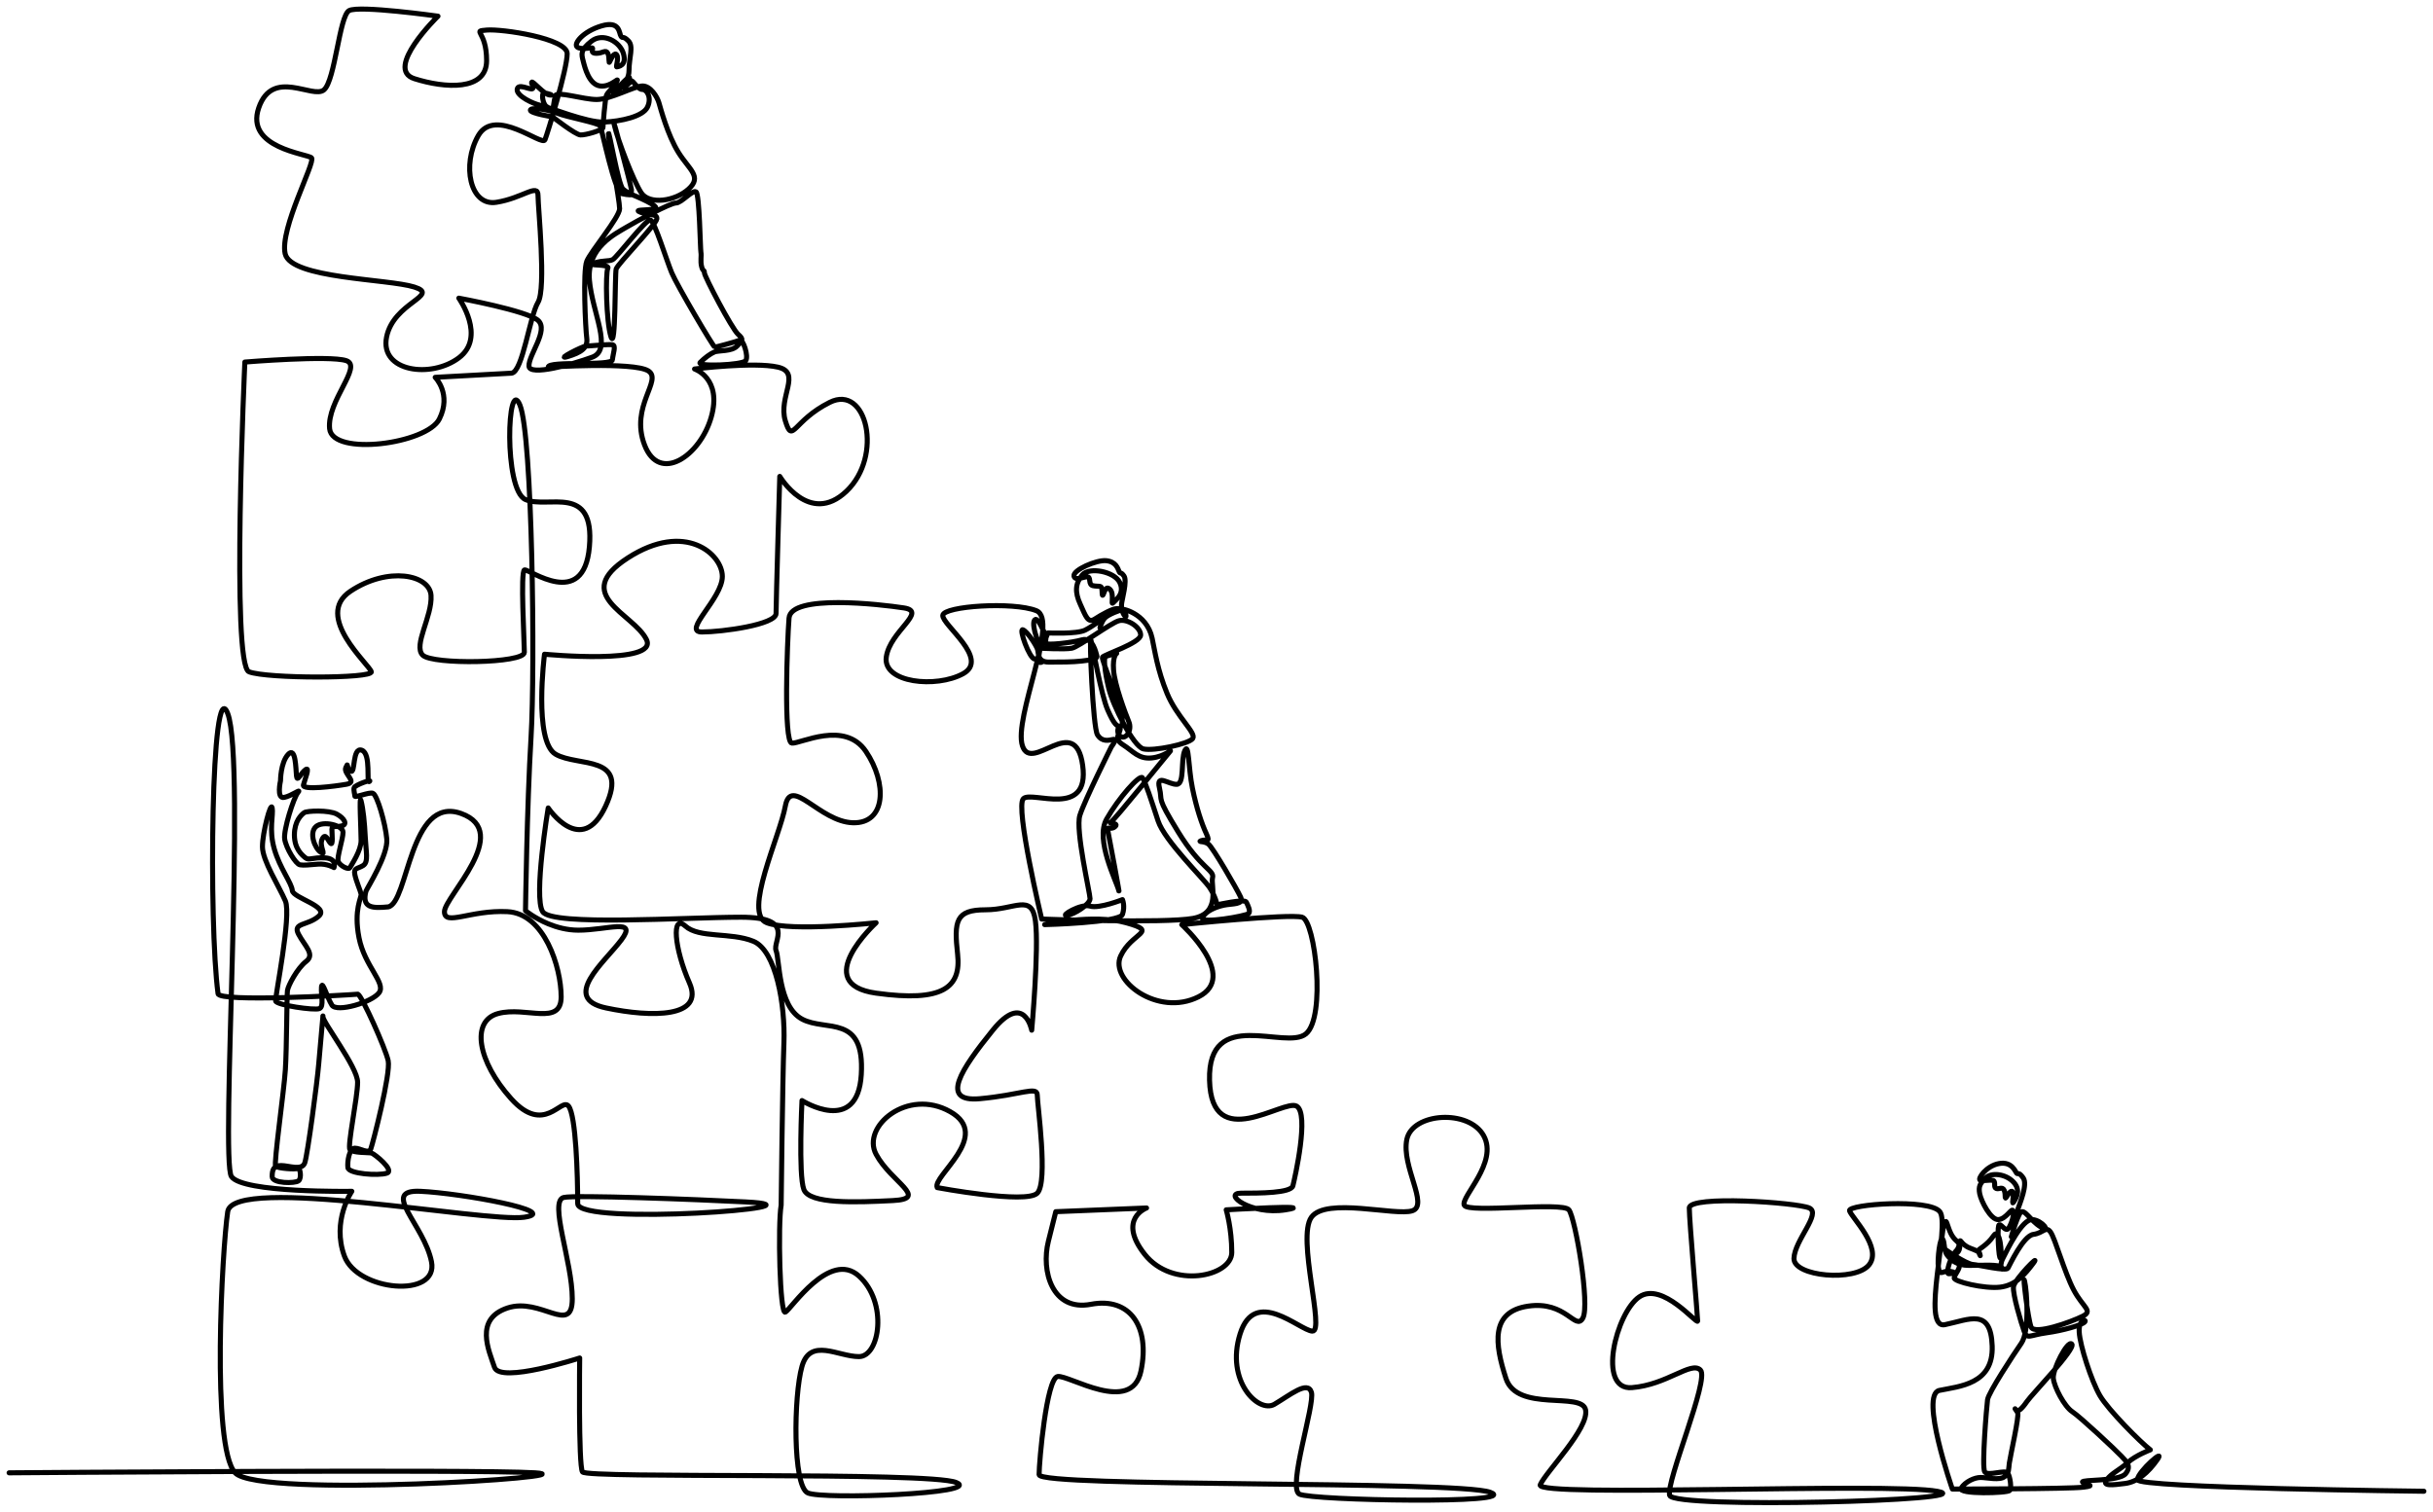
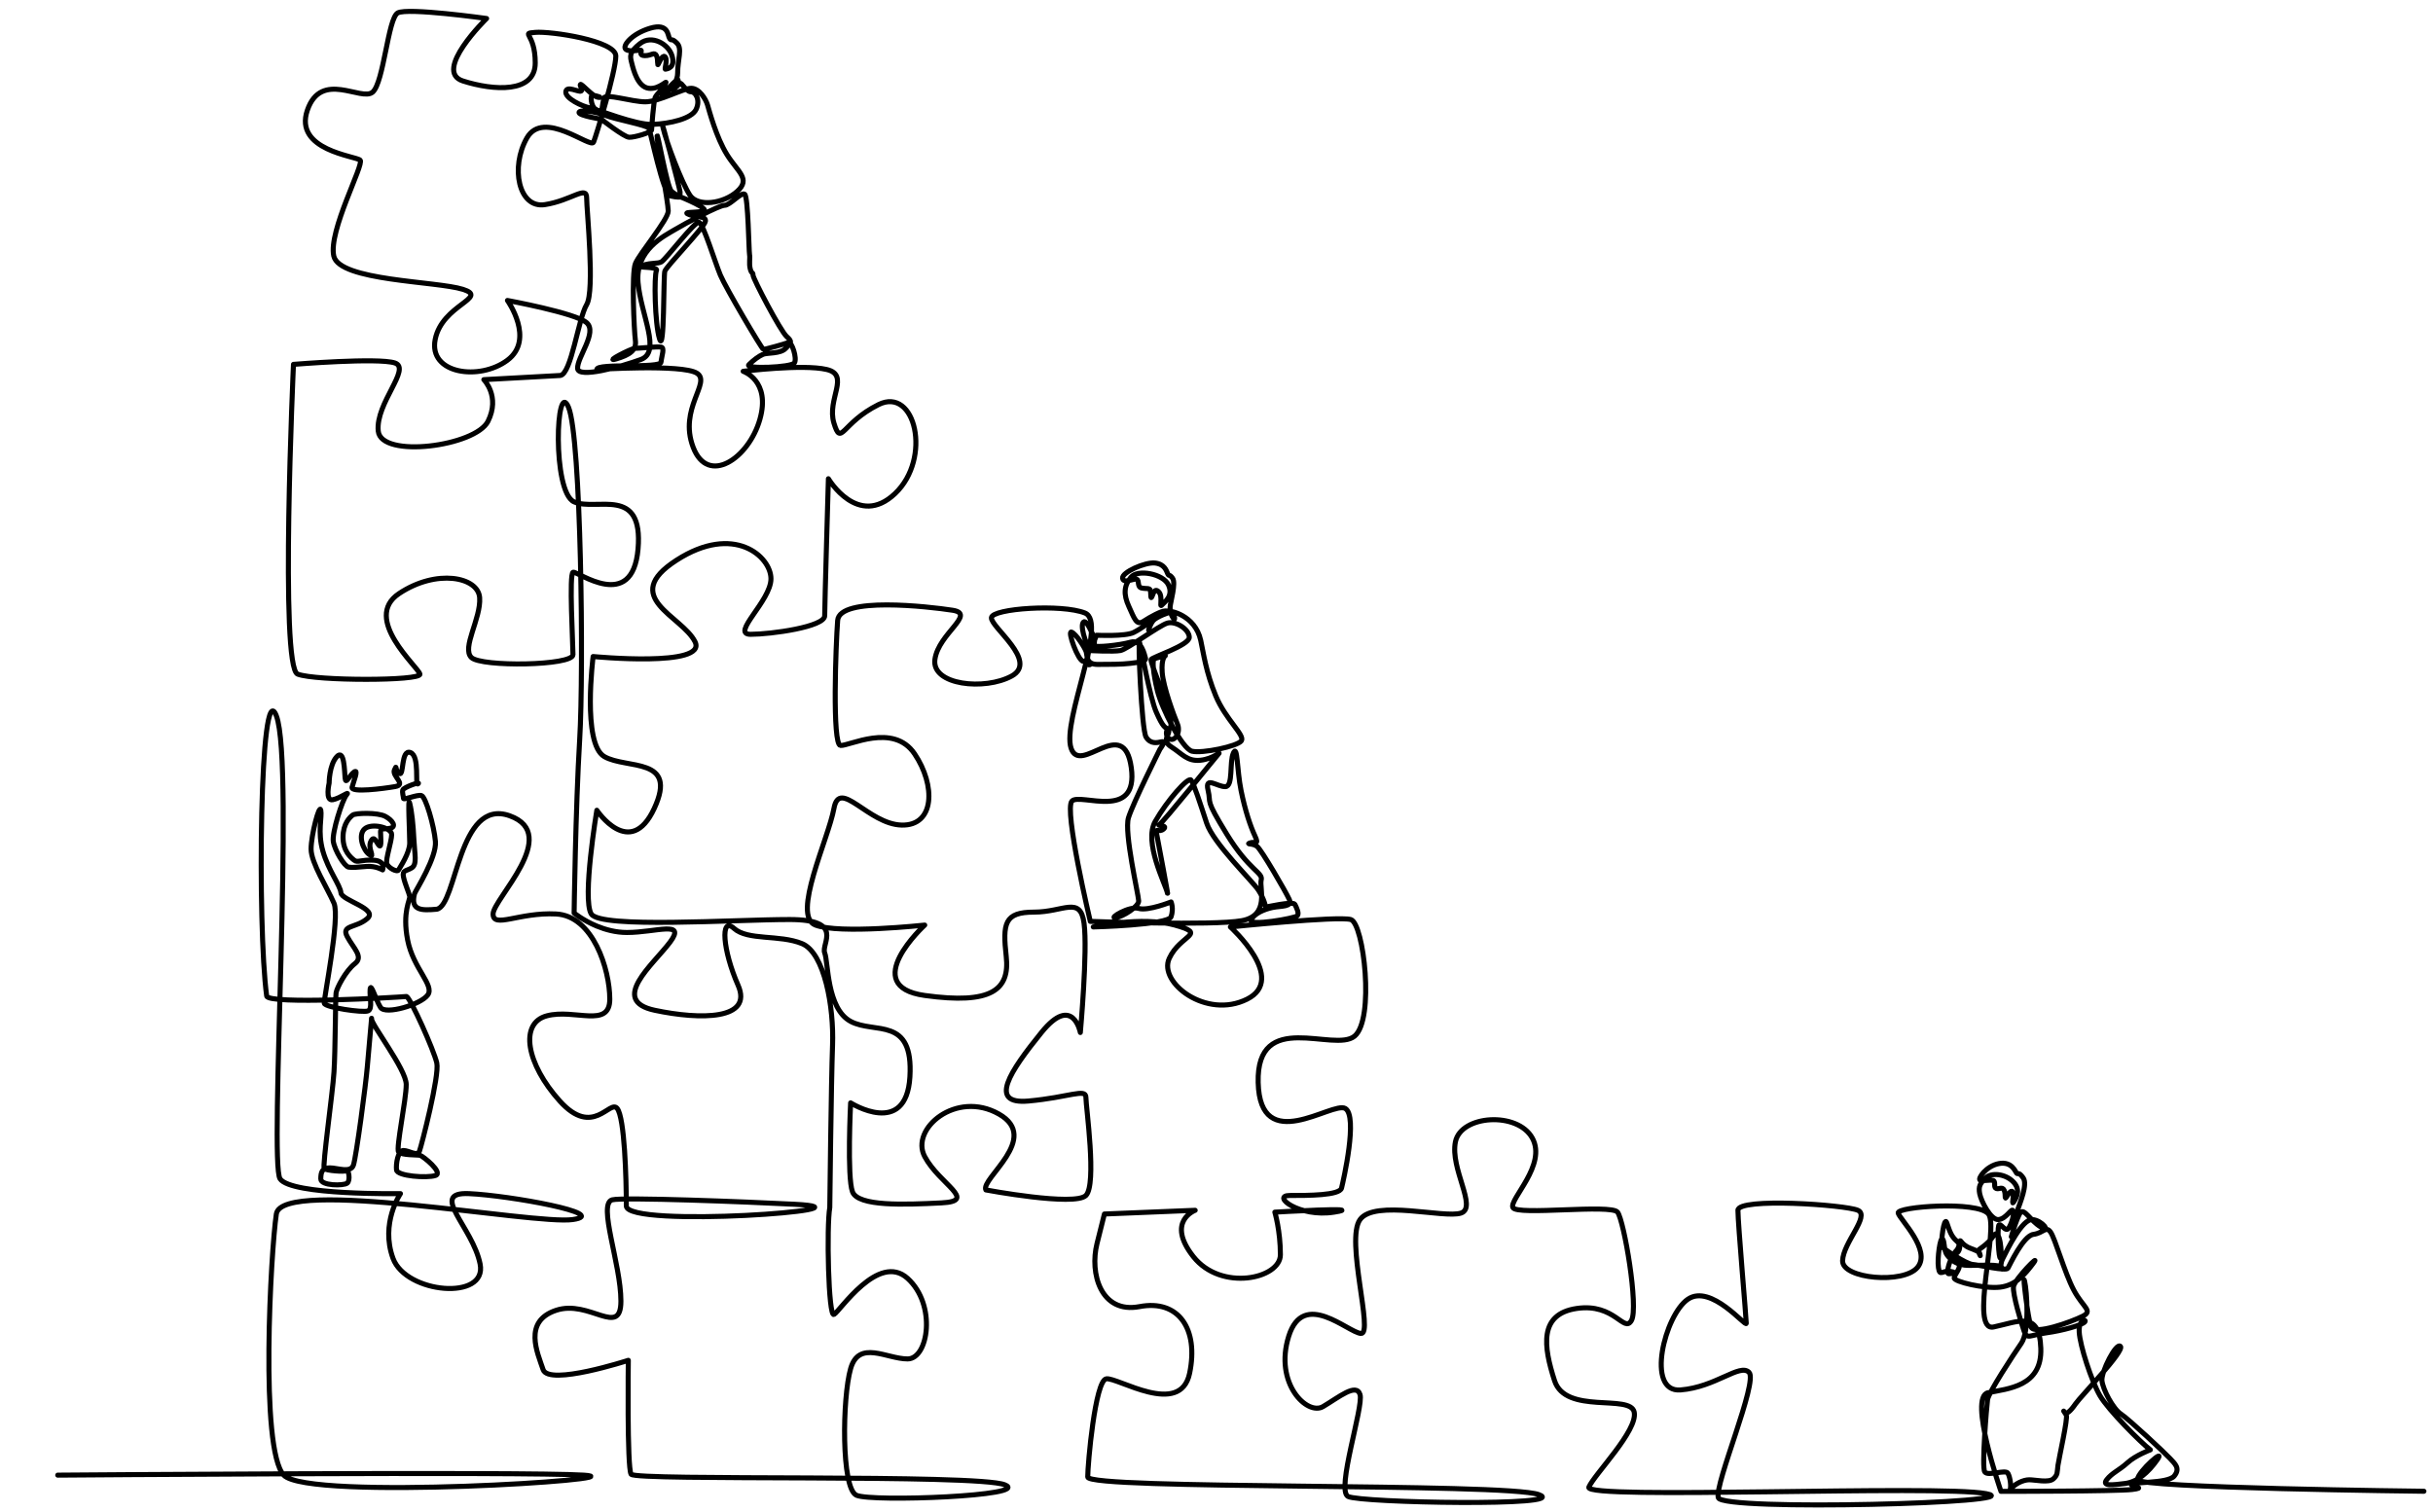
<svg xmlns="http://www.w3.org/2000/svg" enable-background="new 0 0 964.875 599.659" version="1.1" viewBox="0 0 964.88 599.66" xml:space="preserve">
-   <path d="m961.28 591.54s-113.95-1.269-113.65-4.603c0.303-3.337 11.526-13.047 7.886-7.889-3.64 5.157-7.886 8.799-12.738 9.405-4.854 0.607-9.404 1.211-7.28-1.517 2.123-2.731 4.854-3.641 8.188-6.675 3.337-3.033 9.1-5.158 9.1-5.158-3.64-2.728-16.683-15.771-20.019-21.533-3.337-5.764-7.887-19.716-8.189-25.178-0.304-5.458 3.336-5.153 2.122-3.94-1.213 1.211-8.493 3.334-15.165 4.245-6.673 0.91-7.584 2.73-8.796-0.607-1.214-3.337-4.598-14.751-4.231-17.689 0.367-2.939 11.204-13.776 7.897-9.368-3.305 4.41-6.979 8.815-13.224 9.55-6.245 0.733-18.366-2.203-18.184-3.671 0.185-1.469 2.755-4.041 1.836-5.328-0.917-1.284-2.57-2.388-3.121-1.837-0.552 0.553-2.02 5.512-0.919 5.512 1.103 0 4.04-0.368 0.735-0.919-3.307-0.551-4.225 2.202-4.776-1.469-0.55-3.675 0.736-12.674 1.654-11.39 0.918 1.288 0.367 4.594 1.837 6.432 1.469 1.834 3.673 4.04 8.633 4.04 4.958 0 12.305-0.554 13.04 0.918 0.733 1.469-1.471 0 0.366-3.675 1.837-3.672 7.714-15.794 11.755-15.426 4.04 0.366 7.347 5.324 3.306 2.937-4.039-2.387-6.611-7.53-8.08-5.693-1.471 1.837-4.593 12.49-3.491 9.549 1.103-2.937 1.47-7.896 2.388-10.652 0.919-2.753 4.042-10.101 2.204-12.674-1.835-2.567-2.021-1.283-2.571-1.833-0.551-0.555-1.837-4.778-6.978-3.859-5.145 0.919-8.633 6.063-7.531 6.611 1.103 0.555 4.959-0.549 5.511 0.369 0.55 0.919-0.185 2.571 0.918 2.937 1.103 0.369 2.388-0.917 3.121 0.735 0.734 1.655 0 4.043 0.919 2.571 0.918-1.47 2.203-3.307 2.571-1.47 0.368 1.838-0.734 5.145 0.368 3.308 1.101-1.838 2.754-4.775-0.368-7.896-3.122-3.126-8.632-3.676-10.835-1.474-2.205 2.207-2.94 3.308-2.389 6.248 0.551 2.937 4.407 10.652 7.53 10.286 3.122-0.368 5.142-4.777 5.693-3.491 0.551 1.285-0.368 4.591-1.653 6.797-1.286 2.202-3.489-2.572-4.04-0.919-0.551 1.652 0 13.773 0.734 12.854 0.735-0.919-0.184-12.671-2.755-8.814-2.571 3.855-6.062 5.327-6.062 5.878 0 0.55 1.103 2.756 0.735 1.838-0.367-0.92 0.551-1.103-3.856-2.756-4.408-1.653-3.857-4.776-4.408-1.653-0.551 3.121-2.204 2.755-1.471 3.489 0.735 0.735 2.939-2.572 0.552-4.594-2.388-2.019-2.939-4.223-4.04-7.345-1.102-3.122-2.571 8.633-1.838 9.552 0.736 0.918 9.552 6.793 12.123 6.978s13.223 2.756 13.959 1.469c0.734-1.284 6.06-12.855 10.101-13.405 4.041-0.553 4.96-3.49 6.796-0.918 1.837 2.571 5.51 15.976 9.184 22.956 3.674 6.981 7.897 8.267 3.489 10.468-4.409 2.206-19.102 7.531-20.388 4.225-1.284-3.306-3.489-22.038-2.569-18.182 0.917 3.858 2.02 19.834-1.286 24.612-3.307 4.775-13.04 19.651-13.409 22.408-0.366 2.754-2.387 26.813-1.102 28.65 1.287 1.837 8.265-1.102 9.185 0.553 0.919 1.652 1.468 5.692 0.734 6.794s-20.938 1.652-19.286-0.92c1.653-2.568 5.328-4.222 7.715-4.222 2.388 0 7.714 1.285 9.552-0.368 1.836-1.652 1.469-2.57 1.836-5.328 0.368-2.753 4.041-18.916 3.305-20.02-0.733-1.1-1.468-2.203-0.733-1.1 0.733 1.1 2.388-0.369 4.407-3.307 2.021-2.939 19.469-20.938 17.816-22.775-1.653-1.838-7.715 10.102-7.348 13.593 0.367 3.489 4.408 11.203 7.531 13.224 3.122 2.02 17.632 15.61 19.468 17.632 1.836 2.02 4.225 3.856 1.654 6.979-2.571 3.124-17.633 2.206-17.082 3.306 0.553 1.102 6.245 1.288 0.368 2.021-5.877 0.734-51.979 0.734-51.979 0.734s-13.04-37.469-5.143-39.122c7.898-1.652 21.489-2.388 20.937-17.633-0.55-15.241-8.997-10.466-18.732-8.447-9.734 2.021 2.204-39.489-2.021-44.815-4.224-5.324-36.549-2.937-35.816-0.366 0.736 2.571 13.225 14.692 7.716 21.489-5.51 6.797-29.937 4.591-29.755-2.572 0.185-7.162 11.021-17.816 6.062-20.02-4.958-2.203-47.569-5.144-47.569 0s3.307 42.977 3.307 44.813c0 1.838-13.96-15.794-23.142-9.548-9.185 6.243-16.898 37.099-2.94 35.996 13.959-1.101 23.51-10.651 27.184-6.978 3.673 3.672-13.68 44.201-12.211 49.71 1.468 5.509 125.72 2.083 106.25-1.589-19.469-3.675-159.79 2.571-157.58-2.573 2.202-5.142 19.469-22.406 17.999-29.752s-27.183 1.1-31.592-12.489c-4.409-13.593-6.243-26.449 8.814-28.653 15.063-2.204 18.736 9.916 21.675 4.774s-2.938-39.671-5.51-42.979c-2.572-3.305-40.04 1.47-41.509-1.837-1.47-3.306 13.592-16.896 7.715-27.548-5.878-10.654-28.285-9.184-30.49 1.469-2.204 10.653 8.817 26.079 2.205 28.285-6.612 2.204-34.162-5.512-40.04 2.571-5.878 8.081 5.509 45.55 0.366 45.18-5.141-0.365-22.773-17.629-28.651 1.104-5.876 18.733 7.347 31.591 13.593 27.917 6.243-3.672 13.225-9.55 14.692-4.775 1.469 4.775-9.553 37.837-4.774 40.409 4.774 2.569 88.895 4.04 75.671-0.737-13.225-4.774-178.89-1.835-178.89-6.978s2.938-38.202 7.346-38.938c4.409-0.733 29.388 15.428 33.059-2.206 3.674-17.63-4.406-29.384-19.836-26.447-15.427 2.939-19.834-13.224-16.895-24.979l2.938-11.754 36-1.469s-11.755 4.408-0.734 18.367c11.018 13.958 34.528 8.815 34.528-0.733 0-9.554-2.203-16.9-2.203-16.9s37.465-2.201 23.507 0c-13.957 2.207-24.979-6.612-17.629-6.612 7.346 0 19.836 0 20.57-2.937 0.733-2.939 6.611-28.653 1.468-31.59-5.144-2.941-33.793 19.102-34.527-10.286-0.737-29.389 30.118-11.756 38.203-18.368 8.08-6.612 3.671-44.813-1.472-46.282-5.141-1.469-47.752 2.938-47.752 2.938s22.772 20.572 6.611 28.652c-16.164 8.08-35.265-6.611-30.856-16.164 4.409-9.549 15.427-9.549 2.204-13.224-13.224-3.671-32.326 0.735-32.326 0.735s29.753-0.735 30.857-4.04c1.102-3.307 0-5.878 0-5.878s-9.184 3.674-12.855 2.571c-3.674-1.103-12.124 4.04-9.184 3.674 2.938-0.367 9.184-4.408 9.184-6.611 0-2.206-5.877-27.183-4.043-33.059 1.837-5.878 12.489-27.185 12.489-27.185s2.573-3.307 0.735-2.938c-1.835 0.366-4.406 1.1-6.243-1.837-1.837-2.938-3.307-40.04-2.573-37.469 0.735 2.571 4.041 21.673 6.612 27.55 2.571 5.878 3.675 6.612 5.143 6.612s0.23-6.658-0.32-8.449c-0.553-1.789-7.301-18.044-6.89-19.007 0.414-0.967 15.155-5.648 15.155-8.818 0-3.167-5.373-6.612-8.679-5.647-3.306 0.963-15.84 10.331-18.596 10.881-2.756 0.553-12.535 0-12.535 0s-1.517 6.202 0.276 5.648c1.791-0.55-0.414-1.378-2.479-1.378-2.066 0-6.476-12.26-4.684-11.571 1.789 0.689 5.234 6.063 5.784 7.715 0.553 1.653-0.136 5.097 4.545 5.097 4.684 0 9.368 0 12.948-0.414 3.585-0.414 6.476-0.828 6.063-2.067-0.414-1.239-1.514-7.576-5.923-6.337-4.409 1.242-14.051 2.206-14.327 1.379-0.275-0.826 0.414-3.168-0.136-3.582-0.553-0.414-3.169-7.715-4.409-5.509-1.238 2.204 2.204 11.57 3.167 9.917 0.964-1.653 2.206-4.958 2.206-4.958s11.432 0.549 14.738-1.104c3.306-1.651 6.476-4.407 6.612-3.855 0.139 0.55-0.69 2.892-0.69 2.892s0.553-2.206 1.792-3.72c1.239-1.513 6.473-3.445 7.301-3.445 0.826 0 1.789 3.721 0.826 2.621-0.964-1.104-1.514-3.031-1.375-4.823 0.136-1.789 2.338-9.229 0.964-11.157-1.378-1.928-1.378-0.553-1.931-1.792-0.55-1.239-1.239-3.856-5.095-4.27-3.858-0.413-13.223 3.72-12.809 6.062 0.41 2.342 4.545-0.139 5.645 0.414 1.102 0.551 0 3.029 1.931 3.442 1.928 0.414 3.167-0.136 3.442 0.964 0.274 1.104 0 3.581 0.552 2.617 0.55-0.964 0.964-3.855 2.753-2.064 1.792 1.789 0.139 6.473 1.239 5.234 1.102-1.239 4.684-3.582 2.619-7.99-2.067-4.409-12.124-6.336-14.876-3.031-2.756 3.306-3.031 6.751-0.828 11.571 2.203 4.823 3.03 7.715 5.787 5.924 2.754-1.789 7.024-4.132 8.676-4.132 1.653 0 3.996 0.275 6.891 1.928 2.892 1.653 6.059 4.684 7.162 9.779 1.103 5.098 2.067 12.538 5.922 21.903 3.856 9.368 11.71 15.704 10.193 17.907-1.514 2.206-15.566 5.098-19.56 4.134-3.995-0.964-12.122-17.218-13.773-24.105-1.654-6.89-2.067-12.124-1.239-12.538 0.825-0.412 4.405-1.239 4.405-1.239s-1.652 0.828-1.238 6.612c0.414 5.787 4.685 17.218 6.062 20.524 1.379 3.306-1.103 7.165-3.306 5.787-2.206-1.378-0.413-5.373-0.138-3.307 0.274 2.065-3.031 3.996 1.102 6.612 4.131 2.617 6.199 5.785 11.432 5.234 5.238-0.55 8.404-3.855 7.166-2.48-1.239 1.378-22.042 27.275-23.42 27.964-1.375 0.689 3.584 0.139 1.653 1.792-1.928 1.652-3.306-0.828-2.752 1.927 0.549 2.757 5.094 26.999 4.269 23.417-0.828-3.58-9.504-20.109-4.822-28.375 4.684-8.266 13.087-17.771 14.19-16.394 1.101 1.378 3.582 9.092 6.199 17.083 2.616 7.989 18.183 23.002 20.524 26.583 2.342 3.584 2.893 6.751 2.893 6.751s10.88-2.478 11.57-1.104c0.688 1.379 1.791 3.585 0.964 4.549-0.824 0.963-19.561 4.27-18.319 1.653 1.24-2.617 5.234-4.271 8.54-4.959 3.307-0.689 7.989-0.14 6.612-3.17-1.378-3.032-11.021-19.697-12.81-21.075-1.792-1.379-4.547-0.689-2.755-1.379 1.792-0.688 3.72 1.104 1.928-2.755-1.79-3.855-3.856-9.918-5.509-18.044-1.653-8.129-1.378-18.46-3.031-14.877-1.653 3.582 0 13.224-3.17 13.36-3.167 0.14-8.265-4.405-6.887 1.378 1.378 5.787-1.515 2.893 7.439 17.494 8.954 14.602 14.462 15.154 13.638 18.186-0.827 3.028 3.581 14.049-7.714 16.115-11.296 2.066-60.06 0.274-60.06 0.274s-10.562-44.445-7.256-47.754c3.306-3.307 26.451 8.083 23.511-13.224-2.938-21.305-20.205 3.306-23.876-7.712-3.675-11.021 14.692-49.958 5.509-53.632-9.184-3.671-36.734-1.837-37.1 1.837-0.369 3.675 18.733 17.264 8.08 23.142-10.652 5.877-31.957 3.675-30.488-6.611 1.469-10.284 16.53-17.999 6.977-19.468-9.549-1.472-44.814-5.512-45.548 4.04-0.734 9.55-2.202 49.221 1.103 49.589 3.306 0.368 20.939-9.183 29.387 3.306 8.447 12.49 8.081 28.653-5.143 28.285s-24.614-18.733-26.816-6.611c-2.203 12.12-16.898 42.611-7.346 46.282 9.548 3.675 43.345 0 43.345 0s-26.45 24.245 0 27.92c26.448 3.672 33.794-2.206 32.326-15.43-1.47-13.224-0.735-17.633 11.02-17.633 11.752 0 18.364-6.612 19.835 4.409 1.47 11.02-1.471 43.346-1.471 43.346s-2.937-15.427-15.427 0c-12.489 15.427-21.305 28.651-5.143 27.181 16.163-1.468 22.775-5.142 22.775-1.468 0 3.675 4.409 34.527 0 38.936-4.409 4.411-39.671-2.202-39.671-2.202-2.206-4.408 22.038-20.57 5.14-30.121-16.896-9.55-35.263 5.877-29.385 16.898 5.878 11.017 21.304 17.632 6.611 18.366-14.694 0.734-33.062 1.47-35.264-4.409-2.203-5.877-0.735-35.265-0.735-35.265s22.042 13.96 23.51-10.284c1.47-24.244-13.958-16.898-23.51-22.04-9.549-5.145-8.815-23.508-10.286-27.183-1.468-3.674 8.083-13.224-13.958-13.224-22.039 0-74.937 3.674-78.608-2.203-3.675-5.878 2.203-41.143 2.203-41.143s13.224 19.835 22.776-0.734c9.55-20.57-11.02-15.428-19.835-20.57-8.818-5.143-4.409-39.674-4.409-39.674s45.549 4.408 40.405-5.875c-5.14-10.287-30.119-17.633-7.346-32.328 22.776-14.692 37.468-1.469 37.468 7.349 0 8.814-16.164 22.039-8.081 22.039 8.081 0 29.386-2.938 29.386-7.347 0-4.408 1.471-54.367 1.471-54.367s11.752 19.839 26.447 5.877c14.692-13.958 8.081-42.611-6.611-35.263-14.695 7.347-14.695 16.896-17.633 7.347-2.937-9.552 6.612-19.102-2.937-21.305-9.552-2.206-33.062 0.734-33.062 0.734s11.02 3.671 6.611 19.102c-4.406 15.426-20.57 26.448-26.447 11.018-5.878-15.427 7.345-25.713 1.468-29.384-5.875-3.675-39.672-1.469-39.672-1.469-0.088-2.631 25.194-0.286 25.456-2.892 0.26-2.605 1.564-5.735 0-5.994-1.565-0.26-9.125 0.522-10.425 0.522-1.305 0-12.512 5.732-7.298 4.167 5.211-1.563 8.08-3.389 7.559-7.295-0.522-3.91-1.566-26.586 0-30.497 1.562-3.91 13.03-17.465 13.03-20.853s-4.431-26.848-4.431-29.714 3.91 20.332 5.736 21.895c1.825 1.564 3.648 2.348 3.388 0.26-0.261-2.086-8.081-31.278-6.776-25.542 1.301 5.733 7.559 22.155 10.686 26.847 3.127 4.69 13.294 3.389 18.767-1.564 5.475-4.953 0.189-7.675-4.08-14.563-4.27-6.887-7.026-17.357-7.714-19.696-0.69-2.345-3.307-6.612-6.473-6.612-3.168 0-12.811 5.37-18.183 5.37s-15.841-3.442-16.395-1.514c-0.549 1.928-1.238 7.022-0.824 6.333 0.41-0.688-1.242-0.961-2.756-2.064-1.514-1.104-2.067-5.509-0.825-5.374 1.239 0.14 4.27 1.104 2.064 0.826-2.204-0.272-6.611-5.646-7.023-5.095-0.414 0.55 1.239 2.066 0.275 2.617-0.964 0.55-5.787-2.342-6.062 0.275-0.275 2.62 6.473 5.787 9.368 6.338 2.892 0.549 18.318 6.886 25.069 6.611s15.429-2.203 17.219-5.922c1.791-3.72-0.136-7.026-2.067-7.026-1.928 0-3.856-4.131-4.406-3.305-0.553 0.828-3.307 2.891-2.621 2.616 0.689-0.274 3.17-5.095 1.378-3.856-1.789 1.24-5.783 6.063-5.783 6.063s6.197-3.581 6.197-8.954c0-5.374 1.928-9.643-0.275-11.846-2.203-2.206-2.066-0.689-2.892-1.792-0.828-1.103-0.278-6.337-7.715-4.135-7.439 2.206-11.295 7.165-9.643 8.405 1.654 1.238 5.786 0 6.061 0.414s-1.102 2.064 1.514 2.064c2.618 0 3.721-1.65 4.545 0 0.828 1.656 0.139 4.684 0.828 3.17s1.928-3.859 2.756-2.481c0.826 1.378-0.553 4.823 0 4.684 0.551-0.136 3.995-0.411 2.617-5.234-1.378-4.82-8.128-8.54-12.674-4.958-4.544 3.581-3.994 5.098-3.305 7.851 0.688 2.756 2.342 9.368 6.75 9.921 4.407 0.55 7.712-3.995 6.612-1.792-1.103 2.204-3.583 4.131-4.133 5.509-0.551 1.378-1.378 11.846-1.378 12.813 0 0.96-6.888 3.028-8.954 2.891-2.065-0.138-11.018-7.164-11.018-7.164s-8.679-1.379-8.818-2.618c-0.136-1.238 6.337-0.549 10.471 1.104 4.131 1.652 16.53 3.856 17.219 5.098 0.687 1.239 5.648 26.172 8.54 26.858 2.892 0.689 4.131 0.414 4.131 0.414s12.26 4.959 8.819 5.648c-3.446 0.689-8.68 0.139-5.374 1.377 3.307 1.24 6.612 0.414 6.337 2.617-0.275 2.206-15.566 17.908-16.119 19.836-0.55 1.93-0.136 32.923-2.065 26.862-1.928-6.06-2.205-25.209-1.241-27.137 0.967-1.927-9.503-0.828-5.509-2.066 3.995-1.239 5.787-0.551 7.44-1.378 1.652-0.825 13.359-16.391 15.012-15.703 1.653 0.69 6.337 15.98 8.403 20.939 2.067 4.958 16.529 29.478 17.08 29.478 0.553 0 8.679-2.205 9.918-2.755 1.241-0.55 3.584 6.337 2.342 8.129-1.239 1.79-19.835 2.478-18.044 0.689 1.789-1.792 3.995-3.445 5.648-4.134 1.653-0.688 6.887-0.139 8.954-2.342s2.892-2.48 0.414-4.684c-2.481-2.203-13.363-23.002-13.363-24.38s-0.55-0.275-1.102-2.481c-0.551-2.204 0-4.271-0.275-5.648-0.275-1.378-0.55-23.002-1.928-23.967-1.377-0.964-5.787 4.406-7.99 4.406s-15.566 7.165-19.7 9.643c-4.131 2.481-15.702 7.99-14.602 20.938 1.103 12.949 9.368 27.551 1.103 30.582-8.265 3.028-24.822 7.52-25.069 3.581-0.275-4.409 7.989-14.327 3.581-18.183-4.409-3.856-31.407-8.818-31.407-8.818s11.021 15.429 0 23.694c-11.02 8.265-31.406 5.509-28.653-8.265 2.756-13.773 21.49-16.529 11.021-19.835s-49.039-3.306-51.243-13.224c-2.206-9.917 12.122-36.368 10.468-38.019-1.653-1.655-26.447-3.858-20.938-19.838 5.512-15.977 21.492-3.306 25.898-7.162 4.409-3.858 6.061-29.204 9.917-31.406 3.859-2.207 35.266 2.202 35.266 2.202s-21.489 20.938-9.368 24.794c12.12 3.856 28.653 4.959 28.653-7.162 0-12.124-6.062-11.571 0-12.124 6.059-0.549 31.956 3.306 31.956 9.368s-7.715 31.407-8.815 34.163c-1.103 2.753-19.835-13.224-26.448-1.654-6.614 11.572-3.305 28.101 7.162 26.449 10.468-1.653 16.53-7.713 16.53-2.756 0 4.961 3.306 36.918 0 42.43-3.306 5.508-6.062 27.547-10.467 28.097l-30.307 1.655s6.612 6.612 1.653 16.53c-4.959 9.917-42.428 14.877-43.527 3.856-1.103-11.02 13.224-24.794 6.611-26.997-6.611-2.206-40.223 0.55-40.223 0.55s-5.51 120.12 1.653 122.87c7.162 2.756 49.039 2.756 48.489 0-0.553-2.756-23.142-22.038-8.266-31.959 14.876-9.918 31.407-6.612 31.957 1.653 0.55 8.268-7.162 19.838-3.306 23.693 3.856 3.856 40.317 3.307 40.317-1.102 0-4.406-1.6-32.149 0.052-32.702 1.653-0.551 23.546 16.172 25.749-9.172 2.207-25.347-16.529-14.877-25.344-18.736-8.815-3.855-7.162-49.589-2.203-37.468 4.959 12.124 6.059 104.14 4.406 131.69-1.652 27.55-2.203 68.875-2.203 68.875s3.561 2.935 9.007 5.184c3.385 1.397 7.498 2.531 11.931 2.531 11.571 0 23.692-4.958 17.08 3.856-6.611 8.814-24.244 23.142-6.059 27 18.183 3.856 39.119 3.856 33.06-9.918-6.062-13.776-7.165-27.55-1.653-22.591 5.509 4.959 17.998 2.387 26.998 6.06 8.999 3.674 12.673 25.347 12.123 40.224-0.553 14.877-1.102 64.465-1.102 64.465-1.318 7.466-0.548 43.529 1.652 42.428 2.203-1.1 17.633-24.795 29.203-14.323 11.571 10.468 8.265 31.956 0 31.956s-19.286-7.715-22.591 3.858c-3.306 11.569-3.759 47.464 2.303 50.219 6.063 2.758 69.858 0.255 58.838-4.15-11.018-4.409-146.55-1.438-148.2-4.193-1.653-2.757-1.104-45.181-1.104-45.181s-31.59 10.284-33.793 3.672c-2.206-6.612-8.08-19.103 5.143-23.51 13.225-4.406 25.714 11.019 25.714-3.674 0-14.69-9.306-38.691-3.428-40.16 4.402-1.101 52.635 0.759 72.252 1.761 37.191 1.899-66.674 9.696-66.674 0.669 0-11.019-0.681-35.002-3.621-38.673-2.938-3.675-9.549 11.754-22.773-2.941-13.224-14.691-16.164-30.856-5.144-33.793 11.021-2.94 24.979 5.144 24.979-6.612 0-11.754-6.612-33.059-21.305-33.793-14.695-0.737-24.979 5.877-24.979 0 0-5.878 27.183-31.59 6.612-38.94-20.569-7.347-20.873 35.587-28.953 37.055-5.998 0.548-10.592 0.585-8.794-6.225 0.551-1.377 8.815-14.324 8.266-20.663-0.55-6.332-3.856-17.628-5.51-18.182-1.652-0.551-7.164 1.929-7.164 1.104 0-0.828-0.55-2.205-0.275-3.307 0.275-1.104 7.439-3.581 6.063-2.48-1.379 1.103 0.824-11.018-3.031-12.396-3.856-1.377-2.481 9.644-4.409 8.266-1.928-1.379-0.825-3.858-1.928-1.379s4.958 5.785 0.275 6.612c-4.684 0.828-17.633 2.479-17.08 0.274 0.55-2.202 2.752-7.437 0.826-6.062-1.928 1.379-3.307 5.237-3.582 2.481s-0.275-11.846-3.306-8.539c-3.031 3.305-3.031 10.468-3.031 10.468s-1.653 7.164 1.378 6.611c3.031-0.55 7.162-3.856 5.509-1.929-1.653 1.929-5.784 14.877-5.234 18.457 0.554 3.585 4.41 9.92 6.062 10.197 1.653 0.273 3.581 0 7.163-0.277 3.581-0.275 6.336 1.377 6.336 1.377s1.378-3.581-3.581-3.856c-4.958-0.274-6.337 1.103-7.714 0-1.379-1.102-4.407-3.581-4.407-9.094 0-5.509 2.753-7.985 3.856-8.813 1.103-0.824 9.917-1.103 12.948 0.551 3.032 1.653 4.409 4.133 1.928 4.683-2.48 0.553-3.855-0.274-3.855 1.378 0 1.653 0.55 6.612-0.553 5.509-1.1-1.1-1.928-4.405-3.306-1.653-1.378 2.757 1.928 6.891-0.55 5.238-2.481-1.653-4.685-7.715-1.929-10.195 2.753-2.479 10.744-0.551 10.744 2.205 0 2.752-2.479 9.918-1.928 11.571 0.552 1.651 4.133 3.58 4.684 2.478 0.55-1.1 4.409-6.612 4.409-10.743 0-4.134-0.828-19.011 0-15.704 0.826 3.305 1.378 8.54 1.653 14.327 0.275 5.782 1.378 9.917-0.827 11.294-2.204 1.379-3.856 0.826-3.306 3.582 0.553 2.756 2.206 6.337 2.48 7.714 0.275 1.378-3.031 6.06-0.828 17.355 2.206 11.296 10.747 17.908 7.991 21.767-2.756 3.857-16.806 7.989-18.733 4.958-1.931-3.029-3.859-10.194-4.134-7.164-0.274 3.031 1.103 7.715-0.825 8.54-1.931 0.828-17.083-1.376-17.358-3.027-0.275-1.654 6.337-33.889 3.856-39.674-2.478-5.785-9.09-15.979-9.09-21.489 0-5.509 3.306-18.183 3.856-15.427 0.553 2.756-1.379 8.539 0.828 16.254 2.203 7.712 6.887 13.499 7.162 16.53s14.876 6.337 10.468 10.193c-4.406 3.855-10.468 2.479-7.987 7.161 2.478 4.685 6.611 7.991 3.028 10.746-3.582 2.756-7.162 9.644-7.438 11.57-0.275 1.929-0.275 22.867-0.828 31.407-0.55 8.539-4.681 37.468-3.856 38.296 0.829 0.824 7.991 1.378 8.815 0.824 0.828-0.549 1.653 3.859 0.278 4.959-1.378 1.104-10.471 1.104-10.471-1.653 0-2.752 0.553-4.405 3.581-4.405 3.031 0 8.264 2.204 9.367-1.104 1.103-3.305 4.958-32.233 5.509-39.121 0.553-6.887 1.931-21.213 1.653-19.01-0.275 2.205 13.776 20.112 13.776 26.173 0 6.062-4.134 25.346-3.031 26.726 1.103 1.378 7.44 1.099 8.54 1.378 1.104 0.274 9.368 6.886 6.063 7.986-3.306 1.103-15.152 0.277-15.427-2.204-0.278-2.477 0.55-7.714 2.753-7.714 2.206 0 5.512 2.481 6.337 0.277 0.827-2.205 7.99-30.031 6.887-34.989-1.1-4.959-10.335-25.553-11.989-26.377-4.19 0.381-55.01 3.297-55.479-0.188-3.778-28.012-2.705-128.16 3.832-111.16 7.346 19.102-2.938 177.05 1.469 183.67 4.409 6.61 47.754 5.877 47.754 5.877s-8.081 11.756-2.94 25.714c5.144 13.958 37.469 16.896 34.531 2.206-2.94-14.695-20.57-28.654-4.409-27.92 16.164 0.733 56.57 8.081 41.143 10.286-15.429 2.204-115.34-16.897-117.55-2.205-2.203 14.695-6.612 93.304 2.94 103.59 9.55 10.285 142.52 1.471 119.01 0-23.507-1.468-208.64 0-208.64 0" clip-rule="evenodd" fill="none" fill-rule="evenodd" stroke="#000" stroke-linecap="round" stroke-linejoin="round" stroke-miterlimit="10" stroke-width="2" />
+   <path d="m961.28 591.54s-113.95-1.269-113.65-4.603c0.303-3.337 11.526-13.047 7.886-7.889-3.64 5.157-7.886 8.799-12.738 9.405-4.854 0.607-9.404 1.211-7.28-1.517 2.123-2.731 4.854-3.641 8.188-6.675 3.337-3.033 9.1-5.158 9.1-5.158-3.64-2.728-16.683-15.771-20.019-21.533-3.337-5.764-7.887-19.716-8.189-25.178-0.304-5.458 3.336-5.153 2.122-3.94-1.213 1.211-8.493 3.334-15.165 4.245-6.673 0.91-7.584 2.73-8.796-0.607-1.214-3.337-4.598-14.751-4.231-17.689 0.367-2.939 11.204-13.776 7.897-9.368-3.305 4.41-6.979 8.815-13.224 9.55-6.245 0.733-18.366-2.203-18.184-3.671 0.185-1.469 2.755-4.041 1.836-5.328-0.917-1.284-2.57-2.388-3.121-1.837-0.552 0.553-2.02 5.512-0.919 5.512 1.103 0 4.04-0.368 0.735-0.919-3.307-0.551-4.225 2.202-4.776-1.469-0.55-3.675 0.736-12.674 1.654-11.39 0.918 1.288 0.367 4.594 1.837 6.432 1.469 1.834 3.673 4.04 8.633 4.04 4.958 0 12.305-0.554 13.04 0.918 0.733 1.469-1.471 0 0.366-3.675 1.837-3.672 7.714-15.794 11.755-15.426 4.04 0.366 7.347 5.324 3.306 2.937-4.039-2.387-6.611-7.53-8.08-5.693-1.471 1.837-4.593 12.49-3.491 9.549 1.103-2.937 1.47-7.896 2.388-10.652 0.919-2.753 4.042-10.101 2.204-12.674-1.835-2.567-2.021-1.283-2.571-1.833-0.551-0.555-1.837-4.778-6.978-3.859-5.145 0.919-8.633 6.063-7.531 6.611 1.103 0.555 4.959-0.549 5.511 0.369 0.55 0.919-0.185 2.571 0.918 2.937 1.103 0.369 2.388-0.917 3.121 0.735 0.734 1.655 0 4.043 0.919 2.571 0.918-1.47 2.203-3.307 2.571-1.47 0.368 1.838-0.734 5.145 0.368 3.308 1.101-1.838 2.754-4.775-0.368-7.896-3.122-3.126-8.632-3.676-10.835-1.474-2.205 2.207-2.94 3.308-2.389 6.248 0.551 2.937 4.407 10.652 7.53 10.286 3.122-0.368 5.142-4.777 5.693-3.491 0.551 1.285-0.368 4.591-1.653 6.797-1.286 2.202-3.489-2.572-4.04-0.919-0.551 1.652 0 13.773 0.734 12.854 0.735-0.919-0.184-12.671-2.755-8.814-2.571 3.855-6.062 5.327-6.062 5.878 0 0.55 1.103 2.756 0.735 1.838-0.367-0.92 0.551-1.103-3.856-2.756-4.408-1.653-3.857-4.776-4.408-1.653-0.551 3.121-2.204 2.755-1.471 3.489 0.735 0.735 2.939-2.572 0.552-4.594-2.388-2.019-2.939-4.223-4.04-7.345-1.102-3.122-2.571 8.633-1.838 9.552 0.736 0.918 9.552 6.793 12.123 6.978s13.223 2.756 13.959 1.469c0.734-1.284 6.06-12.855 10.101-13.405 4.041-0.553 4.96-3.49 6.796-0.918 1.837 2.571 5.51 15.976 9.184 22.956 3.674 6.981 7.897 8.267 3.489 10.468-4.409 2.206-19.102 7.531-20.388 4.225-1.284-3.306-3.489-22.038-2.569-18.182 0.917 3.858 2.02 19.834-1.286 24.612-3.307 4.775-13.04 19.651-13.409 22.408-0.366 2.754-2.387 26.813-1.102 28.65 1.287 1.837 8.265-1.102 9.185 0.553 0.919 1.652 1.468 5.692 0.734 6.794c1.653-2.568 5.328-4.222 7.715-4.222 2.388 0 7.714 1.285 9.552-0.368 1.836-1.652 1.469-2.57 1.836-5.328 0.368-2.753 4.041-18.916 3.305-20.02-0.733-1.1-1.468-2.203-0.733-1.1 0.733 1.1 2.388-0.369 4.407-3.307 2.021-2.939 19.469-20.938 17.816-22.775-1.653-1.838-7.715 10.102-7.348 13.593 0.367 3.489 4.408 11.203 7.531 13.224 3.122 2.02 17.632 15.61 19.468 17.632 1.836 2.02 4.225 3.856 1.654 6.979-2.571 3.124-17.633 2.206-17.082 3.306 0.553 1.102 6.245 1.288 0.368 2.021-5.877 0.734-51.979 0.734-51.979 0.734s-13.04-37.469-5.143-39.122c7.898-1.652 21.489-2.388 20.937-17.633-0.55-15.241-8.997-10.466-18.732-8.447-9.734 2.021 2.204-39.489-2.021-44.815-4.224-5.324-36.549-2.937-35.816-0.366 0.736 2.571 13.225 14.692 7.716 21.489-5.51 6.797-29.937 4.591-29.755-2.572 0.185-7.162 11.021-17.816 6.062-20.02-4.958-2.203-47.569-5.144-47.569 0s3.307 42.977 3.307 44.813c0 1.838-13.96-15.794-23.142-9.548-9.185 6.243-16.898 37.099-2.94 35.996 13.959-1.101 23.51-10.651 27.184-6.978 3.673 3.672-13.68 44.201-12.211 49.71 1.468 5.509 125.72 2.083 106.25-1.589-19.469-3.675-159.79 2.571-157.58-2.573 2.202-5.142 19.469-22.406 17.999-29.752s-27.183 1.1-31.592-12.489c-4.409-13.593-6.243-26.449 8.814-28.653 15.063-2.204 18.736 9.916 21.675 4.774s-2.938-39.671-5.51-42.979c-2.572-3.305-40.04 1.47-41.509-1.837-1.47-3.306 13.592-16.896 7.715-27.548-5.878-10.654-28.285-9.184-30.49 1.469-2.204 10.653 8.817 26.079 2.205 28.285-6.612 2.204-34.162-5.512-40.04 2.571-5.878 8.081 5.509 45.55 0.366 45.18-5.141-0.365-22.773-17.629-28.651 1.104-5.876 18.733 7.347 31.591 13.593 27.917 6.243-3.672 13.225-9.55 14.692-4.775 1.469 4.775-9.553 37.837-4.774 40.409 4.774 2.569 88.895 4.04 75.671-0.737-13.225-4.774-178.89-1.835-178.89-6.978s2.938-38.202 7.346-38.938c4.409-0.733 29.388 15.428 33.059-2.206 3.674-17.63-4.406-29.384-19.836-26.447-15.427 2.939-19.834-13.224-16.895-24.979l2.938-11.754 36-1.469s-11.755 4.408-0.734 18.367c11.018 13.958 34.528 8.815 34.528-0.733 0-9.554-2.203-16.9-2.203-16.9s37.465-2.201 23.507 0c-13.957 2.207-24.979-6.612-17.629-6.612 7.346 0 19.836 0 20.57-2.937 0.733-2.939 6.611-28.653 1.468-31.59-5.144-2.941-33.793 19.102-34.527-10.286-0.737-29.389 30.118-11.756 38.203-18.368 8.08-6.612 3.671-44.813-1.472-46.282-5.141-1.469-47.752 2.938-47.752 2.938s22.772 20.572 6.611 28.652c-16.164 8.08-35.265-6.611-30.856-16.164 4.409-9.549 15.427-9.549 2.204-13.224-13.224-3.671-32.326 0.735-32.326 0.735s29.753-0.735 30.857-4.04c1.102-3.307 0-5.878 0-5.878s-9.184 3.674-12.855 2.571c-3.674-1.103-12.124 4.04-9.184 3.674 2.938-0.367 9.184-4.408 9.184-6.611 0-2.206-5.877-27.183-4.043-33.059 1.837-5.878 12.489-27.185 12.489-27.185s2.573-3.307 0.735-2.938c-1.835 0.366-4.406 1.1-6.243-1.837-1.837-2.938-3.307-40.04-2.573-37.469 0.735 2.571 4.041 21.673 6.612 27.55 2.571 5.878 3.675 6.612 5.143 6.612s0.23-6.658-0.32-8.449c-0.553-1.789-7.301-18.044-6.89-19.007 0.414-0.967 15.155-5.648 15.155-8.818 0-3.167-5.373-6.612-8.679-5.647-3.306 0.963-15.84 10.331-18.596 10.881-2.756 0.553-12.535 0-12.535 0s-1.517 6.202 0.276 5.648c1.791-0.55-0.414-1.378-2.479-1.378-2.066 0-6.476-12.26-4.684-11.571 1.789 0.689 5.234 6.063 5.784 7.715 0.553 1.653-0.136 5.097 4.545 5.097 4.684 0 9.368 0 12.948-0.414 3.585-0.414 6.476-0.828 6.063-2.067-0.414-1.239-1.514-7.576-5.923-6.337-4.409 1.242-14.051 2.206-14.327 1.379-0.275-0.826 0.414-3.168-0.136-3.582-0.553-0.414-3.169-7.715-4.409-5.509-1.238 2.204 2.204 11.57 3.167 9.917 0.964-1.653 2.206-4.958 2.206-4.958s11.432 0.549 14.738-1.104c3.306-1.651 6.476-4.407 6.612-3.855 0.139 0.55-0.69 2.892-0.69 2.892s0.553-2.206 1.792-3.72c1.239-1.513 6.473-3.445 7.301-3.445 0.826 0 1.789 3.721 0.826 2.621-0.964-1.104-1.514-3.031-1.375-4.823 0.136-1.789 2.338-9.229 0.964-11.157-1.378-1.928-1.378-0.553-1.931-1.792-0.55-1.239-1.239-3.856-5.095-4.27-3.858-0.413-13.223 3.72-12.809 6.062 0.41 2.342 4.545-0.139 5.645 0.414 1.102 0.551 0 3.029 1.931 3.442 1.928 0.414 3.167-0.136 3.442 0.964 0.274 1.104 0 3.581 0.552 2.617 0.55-0.964 0.964-3.855 2.753-2.064 1.792 1.789 0.139 6.473 1.239 5.234 1.102-1.239 4.684-3.582 2.619-7.99-2.067-4.409-12.124-6.336-14.876-3.031-2.756 3.306-3.031 6.751-0.828 11.571 2.203 4.823 3.03 7.715 5.787 5.924 2.754-1.789 7.024-4.132 8.676-4.132 1.653 0 3.996 0.275 6.891 1.928 2.892 1.653 6.059 4.684 7.162 9.779 1.103 5.098 2.067 12.538 5.922 21.903 3.856 9.368 11.71 15.704 10.193 17.907-1.514 2.206-15.566 5.098-19.56 4.134-3.995-0.964-12.122-17.218-13.773-24.105-1.654-6.89-2.067-12.124-1.239-12.538 0.825-0.412 4.405-1.239 4.405-1.239s-1.652 0.828-1.238 6.612c0.414 5.787 4.685 17.218 6.062 20.524 1.379 3.306-1.103 7.165-3.306 5.787-2.206-1.378-0.413-5.373-0.138-3.307 0.274 2.065-3.031 3.996 1.102 6.612 4.131 2.617 6.199 5.785 11.432 5.234 5.238-0.55 8.404-3.855 7.166-2.48-1.239 1.378-22.042 27.275-23.42 27.964-1.375 0.689 3.584 0.139 1.653 1.792-1.928 1.652-3.306-0.828-2.752 1.927 0.549 2.757 5.094 26.999 4.269 23.417-0.828-3.58-9.504-20.109-4.822-28.375 4.684-8.266 13.087-17.771 14.19-16.394 1.101 1.378 3.582 9.092 6.199 17.083 2.616 7.989 18.183 23.002 20.524 26.583 2.342 3.584 2.893 6.751 2.893 6.751s10.88-2.478 11.57-1.104c0.688 1.379 1.791 3.585 0.964 4.549-0.824 0.963-19.561 4.27-18.319 1.653 1.24-2.617 5.234-4.271 8.54-4.959 3.307-0.689 7.989-0.14 6.612-3.17-1.378-3.032-11.021-19.697-12.81-21.075-1.792-1.379-4.547-0.689-2.755-1.379 1.792-0.688 3.72 1.104 1.928-2.755-1.79-3.855-3.856-9.918-5.509-18.044-1.653-8.129-1.378-18.46-3.031-14.877-1.653 3.582 0 13.224-3.17 13.36-3.167 0.14-8.265-4.405-6.887 1.378 1.378 5.787-1.515 2.893 7.439 17.494 8.954 14.602 14.462 15.154 13.638 18.186-0.827 3.028 3.581 14.049-7.714 16.115-11.296 2.066-60.06 0.274-60.06 0.274s-10.562-44.445-7.256-47.754c3.306-3.307 26.451 8.083 23.511-13.224-2.938-21.305-20.205 3.306-23.876-7.712-3.675-11.021 14.692-49.958 5.509-53.632-9.184-3.671-36.734-1.837-37.1 1.837-0.369 3.675 18.733 17.264 8.08 23.142-10.652 5.877-31.957 3.675-30.488-6.611 1.469-10.284 16.53-17.999 6.977-19.468-9.549-1.472-44.814-5.512-45.548 4.04-0.734 9.55-2.202 49.221 1.103 49.589 3.306 0.368 20.939-9.183 29.387 3.306 8.447 12.49 8.081 28.653-5.143 28.285s-24.614-18.733-26.816-6.611c-2.203 12.12-16.898 42.611-7.346 46.282 9.548 3.675 43.345 0 43.345 0s-26.45 24.245 0 27.92c26.448 3.672 33.794-2.206 32.326-15.43-1.47-13.224-0.735-17.633 11.02-17.633 11.752 0 18.364-6.612 19.835 4.409 1.47 11.02-1.471 43.346-1.471 43.346s-2.937-15.427-15.427 0c-12.489 15.427-21.305 28.651-5.143 27.181 16.163-1.468 22.775-5.142 22.775-1.468 0 3.675 4.409 34.527 0 38.936-4.409 4.411-39.671-2.202-39.671-2.202-2.206-4.408 22.038-20.57 5.14-30.121-16.896-9.55-35.263 5.877-29.385 16.898 5.878 11.017 21.304 17.632 6.611 18.366-14.694 0.734-33.062 1.47-35.264-4.409-2.203-5.877-0.735-35.265-0.735-35.265s22.042 13.96 23.51-10.284c1.47-24.244-13.958-16.898-23.51-22.04-9.549-5.145-8.815-23.508-10.286-27.183-1.468-3.674 8.083-13.224-13.958-13.224-22.039 0-74.937 3.674-78.608-2.203-3.675-5.878 2.203-41.143 2.203-41.143s13.224 19.835 22.776-0.734c9.55-20.57-11.02-15.428-19.835-20.57-8.818-5.143-4.409-39.674-4.409-39.674s45.549 4.408 40.405-5.875c-5.14-10.287-30.119-17.633-7.346-32.328 22.776-14.692 37.468-1.469 37.468 7.349 0 8.814-16.164 22.039-8.081 22.039 8.081 0 29.386-2.938 29.386-7.347 0-4.408 1.471-54.367 1.471-54.367s11.752 19.839 26.447 5.877c14.692-13.958 8.081-42.611-6.611-35.263-14.695 7.347-14.695 16.896-17.633 7.347-2.937-9.552 6.612-19.102-2.937-21.305-9.552-2.206-33.062 0.734-33.062 0.734s11.02 3.671 6.611 19.102c-4.406 15.426-20.57 26.448-26.447 11.018-5.878-15.427 7.345-25.713 1.468-29.384-5.875-3.675-39.672-1.469-39.672-1.469-0.088-2.631 25.194-0.286 25.456-2.892 0.26-2.605 1.564-5.735 0-5.994-1.565-0.26-9.125 0.522-10.425 0.522-1.305 0-12.512 5.732-7.298 4.167 5.211-1.563 8.08-3.389 7.559-7.295-0.522-3.91-1.566-26.586 0-30.497 1.562-3.91 13.03-17.465 13.03-20.853s-4.431-26.848-4.431-29.714 3.91 20.332 5.736 21.895c1.825 1.564 3.648 2.348 3.388 0.26-0.261-2.086-8.081-31.278-6.776-25.542 1.301 5.733 7.559 22.155 10.686 26.847 3.127 4.69 13.294 3.389 18.767-1.564 5.475-4.953 0.189-7.675-4.08-14.563-4.27-6.887-7.026-17.357-7.714-19.696-0.69-2.345-3.307-6.612-6.473-6.612-3.168 0-12.811 5.37-18.183 5.37s-15.841-3.442-16.395-1.514c-0.549 1.928-1.238 7.022-0.824 6.333 0.41-0.688-1.242-0.961-2.756-2.064-1.514-1.104-2.067-5.509-0.825-5.374 1.239 0.14 4.27 1.104 2.064 0.826-2.204-0.272-6.611-5.646-7.023-5.095-0.414 0.55 1.239 2.066 0.275 2.617-0.964 0.55-5.787-2.342-6.062 0.275-0.275 2.62 6.473 5.787 9.368 6.338 2.892 0.549 18.318 6.886 25.069 6.611s15.429-2.203 17.219-5.922c1.791-3.72-0.136-7.026-2.067-7.026-1.928 0-3.856-4.131-4.406-3.305-0.553 0.828-3.307 2.891-2.621 2.616 0.689-0.274 3.17-5.095 1.378-3.856-1.789 1.24-5.783 6.063-5.783 6.063s6.197-3.581 6.197-8.954c0-5.374 1.928-9.643-0.275-11.846-2.203-2.206-2.066-0.689-2.892-1.792-0.828-1.103-0.278-6.337-7.715-4.135-7.439 2.206-11.295 7.165-9.643 8.405 1.654 1.238 5.786 0 6.061 0.414s-1.102 2.064 1.514 2.064c2.618 0 3.721-1.65 4.545 0 0.828 1.656 0.139 4.684 0.828 3.17s1.928-3.859 2.756-2.481c0.826 1.378-0.553 4.823 0 4.684 0.551-0.136 3.995-0.411 2.617-5.234-1.378-4.82-8.128-8.54-12.674-4.958-4.544 3.581-3.994 5.098-3.305 7.851 0.688 2.756 2.342 9.368 6.75 9.921 4.407 0.55 7.712-3.995 6.612-1.792-1.103 2.204-3.583 4.131-4.133 5.509-0.551 1.378-1.378 11.846-1.378 12.813 0 0.96-6.888 3.028-8.954 2.891-2.065-0.138-11.018-7.164-11.018-7.164s-8.679-1.379-8.818-2.618c-0.136-1.238 6.337-0.549 10.471 1.104 4.131 1.652 16.53 3.856 17.219 5.098 0.687 1.239 5.648 26.172 8.54 26.858 2.892 0.689 4.131 0.414 4.131 0.414s12.26 4.959 8.819 5.648c-3.446 0.689-8.68 0.139-5.374 1.377 3.307 1.24 6.612 0.414 6.337 2.617-0.275 2.206-15.566 17.908-16.119 19.836-0.55 1.93-0.136 32.923-2.065 26.862-1.928-6.06-2.205-25.209-1.241-27.137 0.967-1.927-9.503-0.828-5.509-2.066 3.995-1.239 5.787-0.551 7.44-1.378 1.652-0.825 13.359-16.391 15.012-15.703 1.653 0.69 6.337 15.98 8.403 20.939 2.067 4.958 16.529 29.478 17.08 29.478 0.553 0 8.679-2.205 9.918-2.755 1.241-0.55 3.584 6.337 2.342 8.129-1.239 1.79-19.835 2.478-18.044 0.689 1.789-1.792 3.995-3.445 5.648-4.134 1.653-0.688 6.887-0.139 8.954-2.342s2.892-2.48 0.414-4.684c-2.481-2.203-13.363-23.002-13.363-24.38s-0.55-0.275-1.102-2.481c-0.551-2.204 0-4.271-0.275-5.648-0.275-1.378-0.55-23.002-1.928-23.967-1.377-0.964-5.787 4.406-7.99 4.406s-15.566 7.165-19.7 9.643c-4.131 2.481-15.702 7.99-14.602 20.938 1.103 12.949 9.368 27.551 1.103 30.582-8.265 3.028-24.822 7.52-25.069 3.581-0.275-4.409 7.989-14.327 3.581-18.183-4.409-3.856-31.407-8.818-31.407-8.818s11.021 15.429 0 23.694c-11.02 8.265-31.406 5.509-28.653-8.265 2.756-13.773 21.49-16.529 11.021-19.835s-49.039-3.306-51.243-13.224c-2.206-9.917 12.122-36.368 10.468-38.019-1.653-1.655-26.447-3.858-20.938-19.838 5.512-15.977 21.492-3.306 25.898-7.162 4.409-3.858 6.061-29.204 9.917-31.406 3.859-2.207 35.266 2.202 35.266 2.202s-21.489 20.938-9.368 24.794c12.12 3.856 28.653 4.959 28.653-7.162 0-12.124-6.062-11.571 0-12.124 6.059-0.549 31.956 3.306 31.956 9.368s-7.715 31.407-8.815 34.163c-1.103 2.753-19.835-13.224-26.448-1.654-6.614 11.572-3.305 28.101 7.162 26.449 10.468-1.653 16.53-7.713 16.53-2.756 0 4.961 3.306 36.918 0 42.43-3.306 5.508-6.062 27.547-10.467 28.097l-30.307 1.655s6.612 6.612 1.653 16.53c-4.959 9.917-42.428 14.877-43.527 3.856-1.103-11.02 13.224-24.794 6.611-26.997-6.611-2.206-40.223 0.55-40.223 0.55s-5.51 120.12 1.653 122.87c7.162 2.756 49.039 2.756 48.489 0-0.553-2.756-23.142-22.038-8.266-31.959 14.876-9.918 31.407-6.612 31.957 1.653 0.55 8.268-7.162 19.838-3.306 23.693 3.856 3.856 40.317 3.307 40.317-1.102 0-4.406-1.6-32.149 0.052-32.702 1.653-0.551 23.546 16.172 25.749-9.172 2.207-25.347-16.529-14.877-25.344-18.736-8.815-3.855-7.162-49.589-2.203-37.468 4.959 12.124 6.059 104.14 4.406 131.69-1.652 27.55-2.203 68.875-2.203 68.875s3.561 2.935 9.007 5.184c3.385 1.397 7.498 2.531 11.931 2.531 11.571 0 23.692-4.958 17.08 3.856-6.611 8.814-24.244 23.142-6.059 27 18.183 3.856 39.119 3.856 33.06-9.918-6.062-13.776-7.165-27.55-1.653-22.591 5.509 4.959 17.998 2.387 26.998 6.06 8.999 3.674 12.673 25.347 12.123 40.224-0.553 14.877-1.102 64.465-1.102 64.465-1.318 7.466-0.548 43.529 1.652 42.428 2.203-1.1 17.633-24.795 29.203-14.323 11.571 10.468 8.265 31.956 0 31.956s-19.286-7.715-22.591 3.858c-3.306 11.569-3.759 47.464 2.303 50.219 6.063 2.758 69.858 0.255 58.838-4.15-11.018-4.409-146.55-1.438-148.2-4.193-1.653-2.757-1.104-45.181-1.104-45.181s-31.59 10.284-33.793 3.672c-2.206-6.612-8.08-19.103 5.143-23.51 13.225-4.406 25.714 11.019 25.714-3.674 0-14.69-9.306-38.691-3.428-40.16 4.402-1.101 52.635 0.759 72.252 1.761 37.191 1.899-66.674 9.696-66.674 0.669 0-11.019-0.681-35.002-3.621-38.673-2.938-3.675-9.549 11.754-22.773-2.941-13.224-14.691-16.164-30.856-5.144-33.793 11.021-2.94 24.979 5.144 24.979-6.612 0-11.754-6.612-33.059-21.305-33.793-14.695-0.737-24.979 5.877-24.979 0 0-5.878 27.183-31.59 6.612-38.94-20.569-7.347-20.873 35.587-28.953 37.055-5.998 0.548-10.592 0.585-8.794-6.225 0.551-1.377 8.815-14.324 8.266-20.663-0.55-6.332-3.856-17.628-5.51-18.182-1.652-0.551-7.164 1.929-7.164 1.104 0-0.828-0.55-2.205-0.275-3.307 0.275-1.104 7.439-3.581 6.063-2.48-1.379 1.103 0.824-11.018-3.031-12.396-3.856-1.377-2.481 9.644-4.409 8.266-1.928-1.379-0.825-3.858-1.928-1.379s4.958 5.785 0.275 6.612c-4.684 0.828-17.633 2.479-17.08 0.274 0.55-2.202 2.752-7.437 0.826-6.062-1.928 1.379-3.307 5.237-3.582 2.481s-0.275-11.846-3.306-8.539c-3.031 3.305-3.031 10.468-3.031 10.468s-1.653 7.164 1.378 6.611c3.031-0.55 7.162-3.856 5.509-1.929-1.653 1.929-5.784 14.877-5.234 18.457 0.554 3.585 4.41 9.92 6.062 10.197 1.653 0.273 3.581 0 7.163-0.277 3.581-0.275 6.336 1.377 6.336 1.377s1.378-3.581-3.581-3.856c-4.958-0.274-6.337 1.103-7.714 0-1.379-1.102-4.407-3.581-4.407-9.094 0-5.509 2.753-7.985 3.856-8.813 1.103-0.824 9.917-1.103 12.948 0.551 3.032 1.653 4.409 4.133 1.928 4.683-2.48 0.553-3.855-0.274-3.855 1.378 0 1.653 0.55 6.612-0.553 5.509-1.1-1.1-1.928-4.405-3.306-1.653-1.378 2.757 1.928 6.891-0.55 5.238-2.481-1.653-4.685-7.715-1.929-10.195 2.753-2.479 10.744-0.551 10.744 2.205 0 2.752-2.479 9.918-1.928 11.571 0.552 1.651 4.133 3.58 4.684 2.478 0.55-1.1 4.409-6.612 4.409-10.743 0-4.134-0.828-19.011 0-15.704 0.826 3.305 1.378 8.54 1.653 14.327 0.275 5.782 1.378 9.917-0.827 11.294-2.204 1.379-3.856 0.826-3.306 3.582 0.553 2.756 2.206 6.337 2.48 7.714 0.275 1.378-3.031 6.06-0.828 17.355 2.206 11.296 10.747 17.908 7.991 21.767-2.756 3.857-16.806 7.989-18.733 4.958-1.931-3.029-3.859-10.194-4.134-7.164-0.274 3.031 1.103 7.715-0.825 8.54-1.931 0.828-17.083-1.376-17.358-3.027-0.275-1.654 6.337-33.889 3.856-39.674-2.478-5.785-9.09-15.979-9.09-21.489 0-5.509 3.306-18.183 3.856-15.427 0.553 2.756-1.379 8.539 0.828 16.254 2.203 7.712 6.887 13.499 7.162 16.53s14.876 6.337 10.468 10.193c-4.406 3.855-10.468 2.479-7.987 7.161 2.478 4.685 6.611 7.991 3.028 10.746-3.582 2.756-7.162 9.644-7.438 11.57-0.275 1.929-0.275 22.867-0.828 31.407-0.55 8.539-4.681 37.468-3.856 38.296 0.829 0.824 7.991 1.378 8.815 0.824 0.828-0.549 1.653 3.859 0.278 4.959-1.378 1.104-10.471 1.104-10.471-1.653 0-2.752 0.553-4.405 3.581-4.405 3.031 0 8.264 2.204 9.367-1.104 1.103-3.305 4.958-32.233 5.509-39.121 0.553-6.887 1.931-21.213 1.653-19.01-0.275 2.205 13.776 20.112 13.776 26.173 0 6.062-4.134 25.346-3.031 26.726 1.103 1.378 7.44 1.099 8.54 1.378 1.104 0.274 9.368 6.886 6.063 7.986-3.306 1.103-15.152 0.277-15.427-2.204-0.278-2.477 0.55-7.714 2.753-7.714 2.206 0 5.512 2.481 6.337 0.277 0.827-2.205 7.99-30.031 6.887-34.989-1.1-4.959-10.335-25.553-11.989-26.377-4.19 0.381-55.01 3.297-55.479-0.188-3.778-28.012-2.705-128.16 3.832-111.16 7.346 19.102-2.938 177.05 1.469 183.67 4.409 6.61 47.754 5.877 47.754 5.877s-8.081 11.756-2.94 25.714c5.144 13.958 37.469 16.896 34.531 2.206-2.94-14.695-20.57-28.654-4.409-27.92 16.164 0.733 56.57 8.081 41.143 10.286-15.429 2.204-115.34-16.897-117.55-2.205-2.203 14.695-6.612 93.304 2.94 103.59 9.55 10.285 142.52 1.471 119.01 0-23.507-1.468-208.64 0-208.64 0" clip-rule="evenodd" fill="none" fill-rule="evenodd" stroke="#000" stroke-linecap="round" stroke-linejoin="round" stroke-miterlimit="10" stroke-width="2" />
</svg>